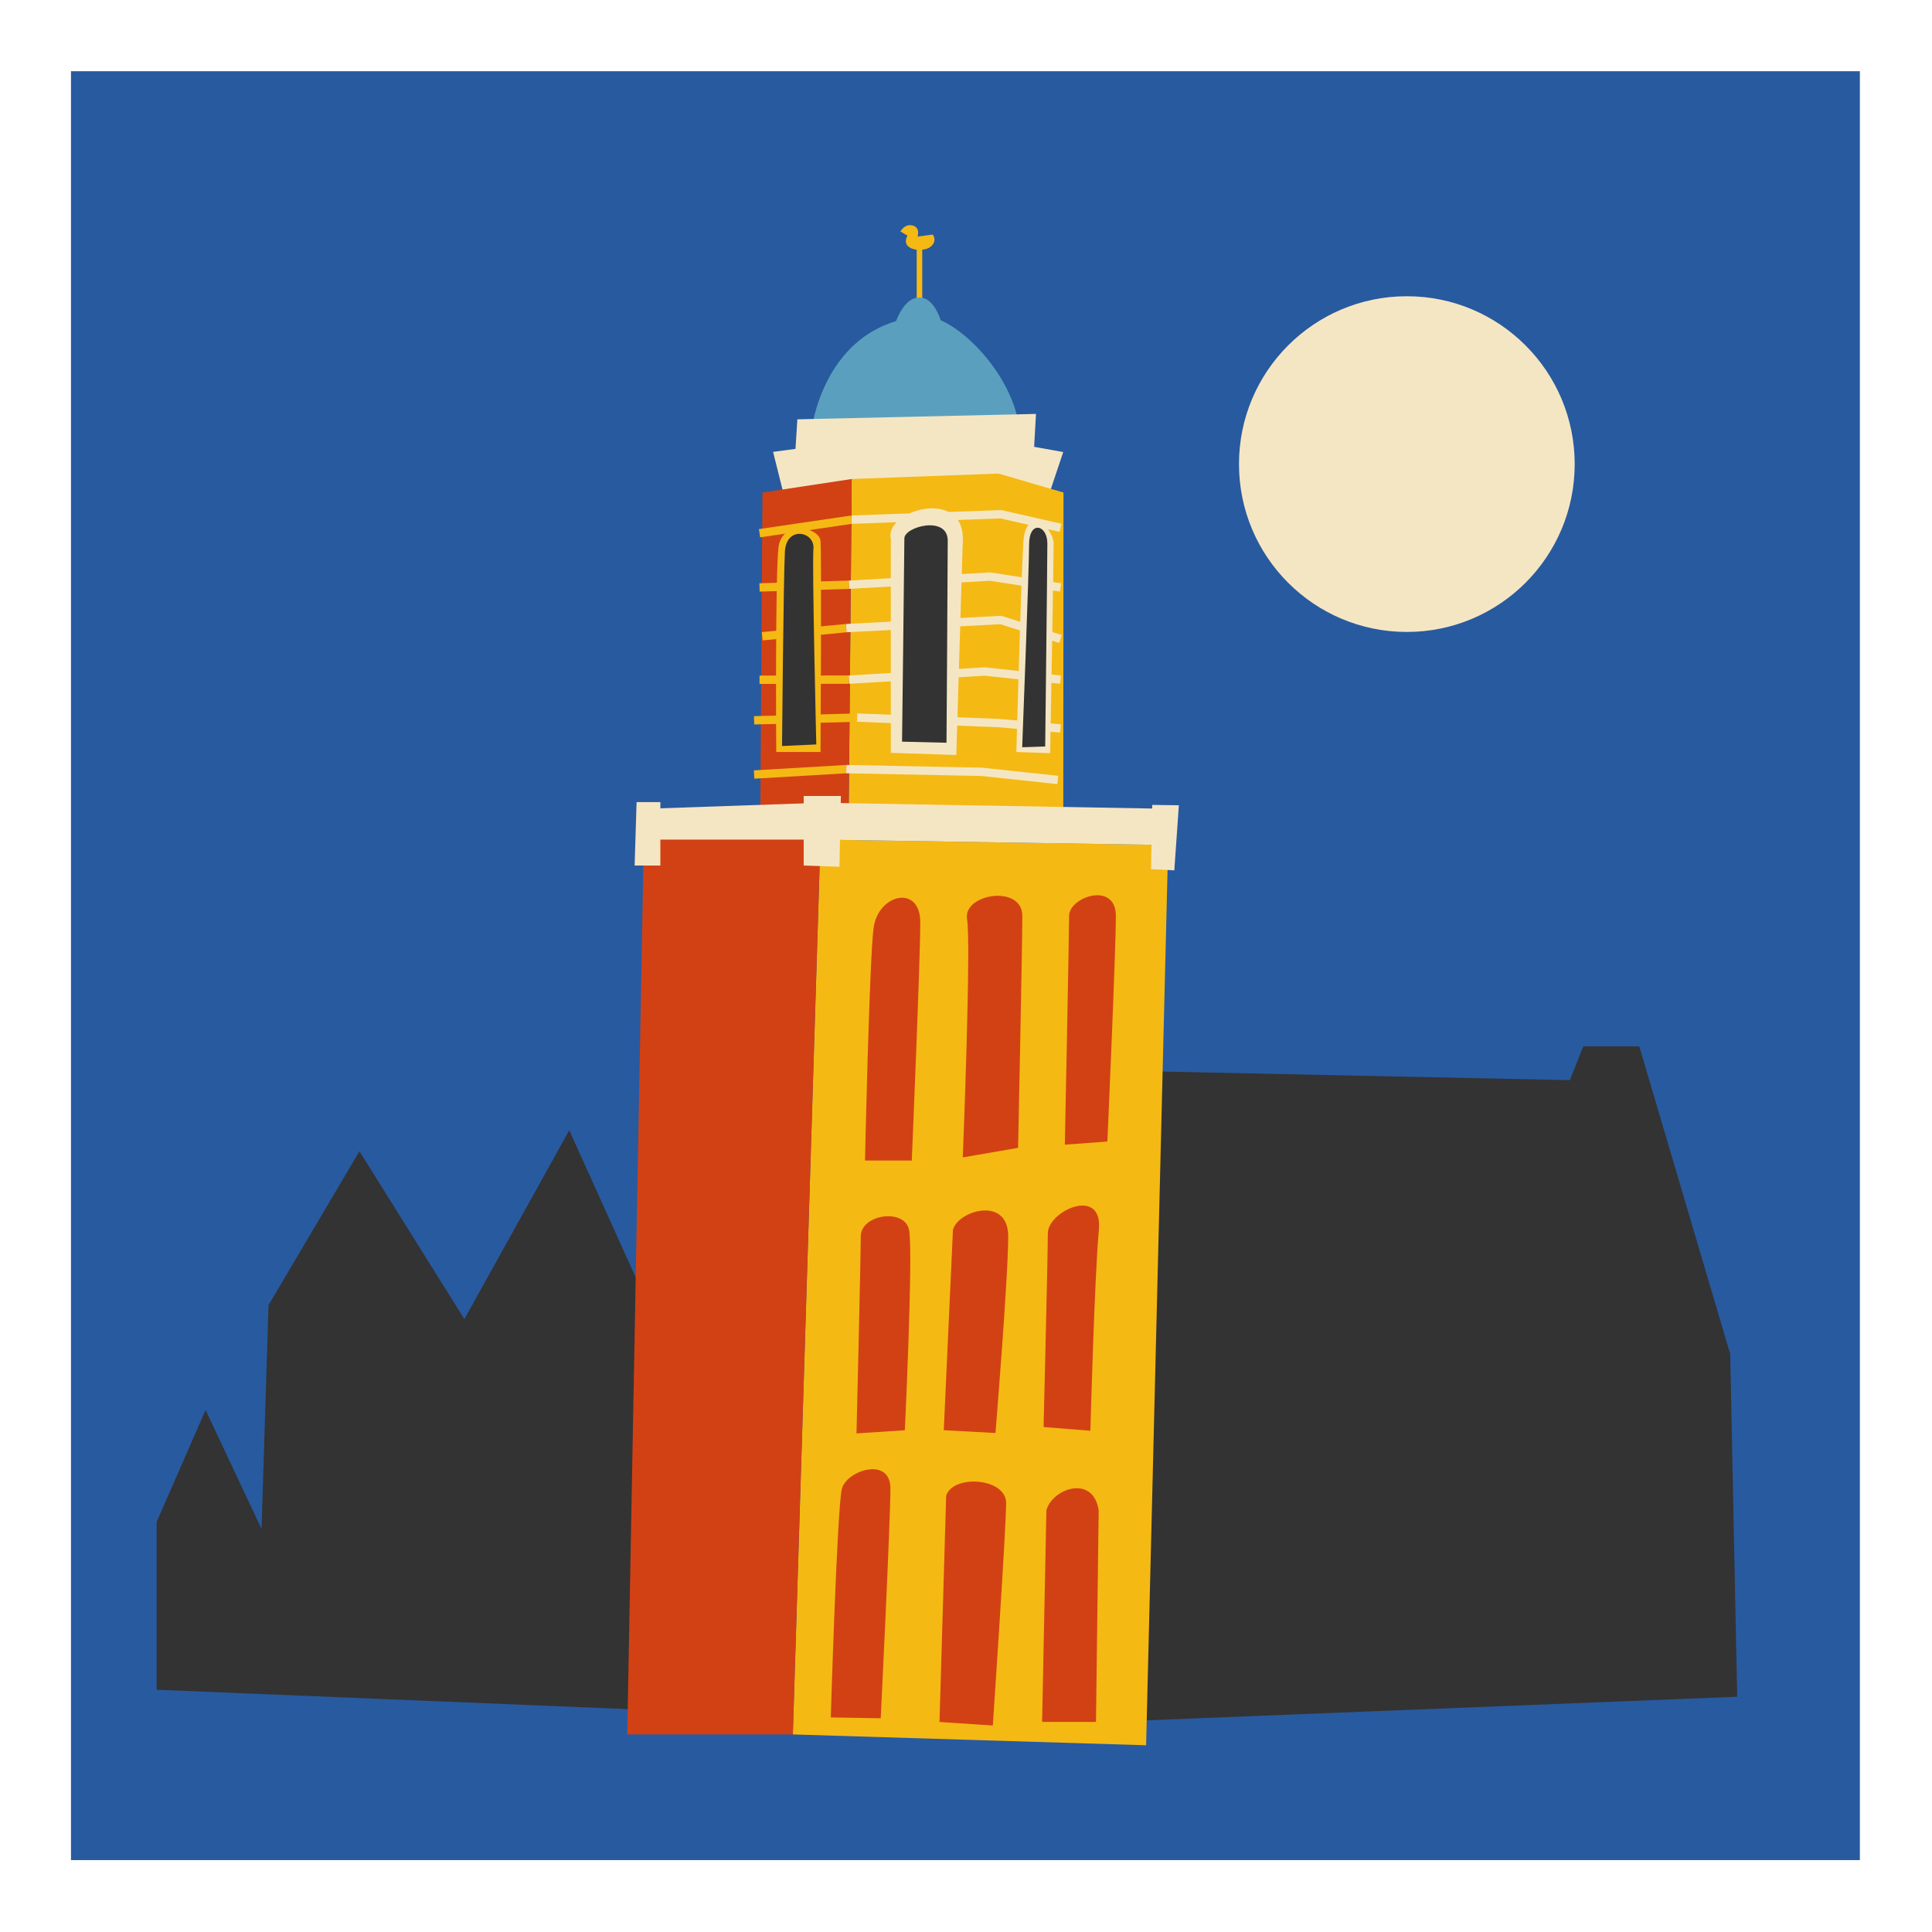
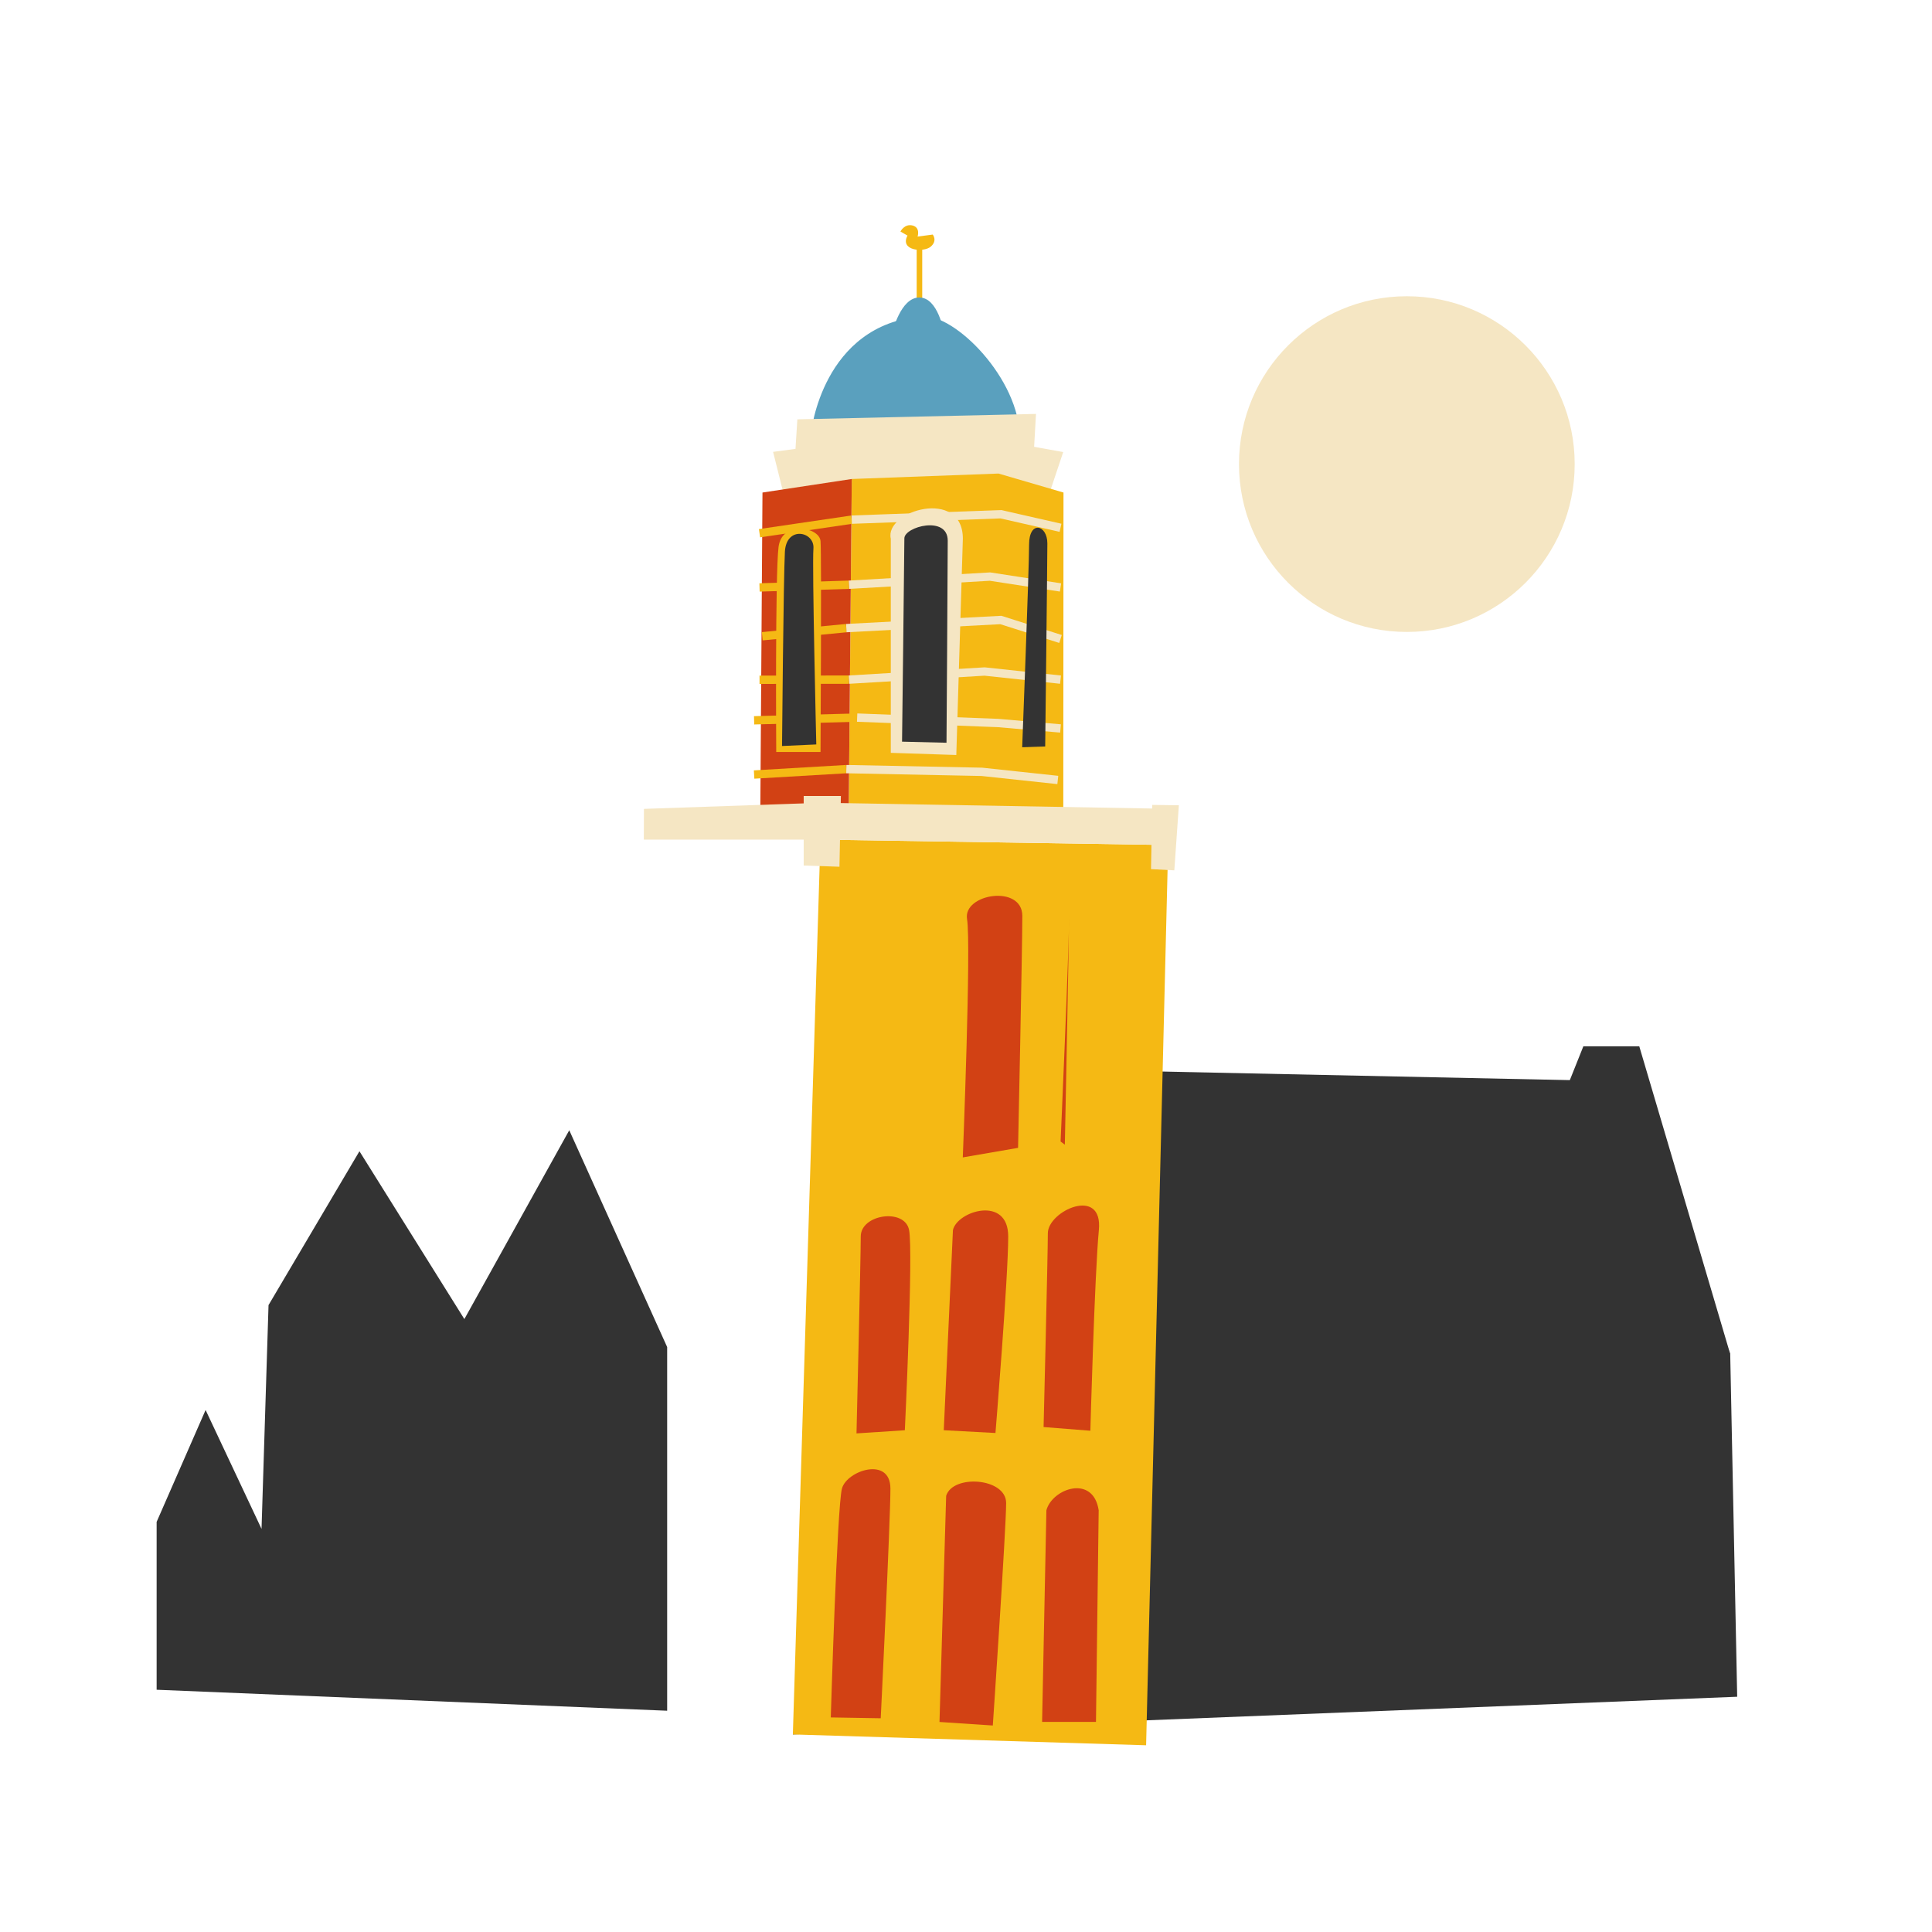
<svg xmlns="http://www.w3.org/2000/svg" version="1.1" id="Layer_1" x="0px" y="0px" viewBox="0 0 1080 1080" style="enable-background:new 0 0 1080 1080;" xml:space="preserve">
  <style type="text/css"> .st0{fill:#285AA0;} .st1{fill:#333333;} .st2{fill:none;stroke:#F5B914;stroke-width:3.102;stroke-linecap:round;stroke-linejoin:round;stroke-miterlimit:10;} .st3{fill:#5AA0BE;} .st4{fill:#F5E6C3;} .st5{fill:#F5B914;} .st6{fill:#D24114;} .st7{fill:none;stroke:#F5B914;stroke-width:4.653;stroke-miterlimit:10;} .st8{fill:none;stroke:#F5E6C3;stroke-width:4.653;stroke-miterlimit:10;} </style>
-   <rect x="39.68" y="39.81" class="st0" width="1000" height="1000" />
  <polygon class="st1" points="537.15,596.64 908.55,604.46 967.2,756.93 971.1,948.49 443.21,969.56 " />
  <polygon class="st1" points="838.18,702.19 885.1,584.91 916.37,584.91 967.2,756.93 " />
  <polygon class="st1" points="150.11,729.56 200.93,643.55 259.58,737.38 318.22,631.82 372.95,753.02 372.95,956.31 87.56,944.58 87.56,850.75 114.93,788.2 146.2,854.66 " />
  <line class="st2" x1="513.98" y1="137.19" x2="513.98" y2="170.61" />
  <path class="st3" d="M515.53,176.81c18.13-1.47,54.57,34.86,54.57,68.21l-116.71-3.03C453.38,241.99,459.44,181.36,515.53,176.81z" />
  <polygon class="st4" points="438.22,276.85 432.16,252.6 477.63,246.54 551.91,245.09 594.35,252.7 585.25,279.88 " />
  <polygon class="st5" points="476.15,267.76 558.18,264.72 594.5,275.33 594.38,460.26 474.37,460.26 " />
  <polygon class="st6" points="426.23,275.33 476.15,267.76 474.37,460.26 424.97,460.26 " />
  <circle class="st4" cx="786.43" cy="259.43" r="93.83" />
  <polygon class="st5" points="443.21,969.56 458.64,469.35 653.02,472.38 640.68,975.62 " />
-   <polygon class="st6" points="458.64,469.35 359.9,469.35 350.64,969.56 443.21,969.56 " />
  <polygon class="st4" points="359.9,469.35 359.97,452.17 459.19,448.74 655.56,452.17 653.02,472.38 458.64,469.35 " />
  <polygon class="st4" points="449.27,444.97 449.27,483.84 469.26,484.51 470.06,444.97 " />
  <polygon class="st4" points="644.11,449.95 643.42,485.86 656.45,486.53 658.99,450.15 " />
-   <polygon class="st4" points="355.86,448.4 354.76,483.84 369.15,483.84 369.15,448.4 " />
  <g>
    <line class="st7" x1="424.58" y1="298.07" x2="476.12" y2="290.49" />
    <line class="st7" x1="424.58" y1="328.39" x2="474.6" y2="326.87" />
    <line class="st7" x1="426.1" y1="355.67" x2="473.09" y2="351.12" />
    <line class="st7" x1="424.58" y1="379.99" x2="474.6" y2="379.92" />
    <line class="st7" x1="421.55" y1="402.66" x2="479.15" y2="401.14" />
    <line class="st7" x1="421.55" y1="432.97" x2="473.09" y2="429.94" />
  </g>
  <g>
    <polyline class="st8" points="592.83,295.04 559.48,287.46 476.12,290.49 " />
    <polyline class="st8" points="474.6,326.87 553.42,322.32 592.83,328.39 " />
    <polyline class="st8" points="592.83,357.19 559.48,346.58 473.09,351.12 " />
    <polyline class="st8" points="474.6,379.92 550.39,375.38 592.83,379.92 " />
    <polyline class="st8" points="592.83,407.21 557.97,404.17 479.15,401.14 " />
    <polyline class="st8" points="473.09,429.94 548.87,431.46 591.32,436.01 " />
  </g>
  <polygon class="st4" points="445.73,234.41 579.12,231.38 577.67,257.15 444.29,257.15 " />
  <path class="st3" d="M498.85,185.9h28.8c0,0-3.14-19.6-13.75-19.6C503.29,166.31,498.85,185.9,498.85,185.9z" />
  <path class="st5" d="M507.3,131.69c-4.51,8.46,9.02,9.59,12.97,6.2c3.95-3.38,1.13-6.77,1.13-6.77l-8.46,1.13 c0,0,1.69-5.07-2.82-6.2s-6.77,3.38-6.77,3.38L507.3,131.69z" />
  <path class="st6" d="M538.21,646.99c0,0,4.75-118.99,2.38-133.2s30.9-19.54,30.9-1.78c0,17.76-2.38,129.65-2.38,129.65 L538.21,646.99z" />
-   <path class="st6" d="M595.25,639.88c0,0,2.38-117.22,2.38-127.87c0-10.66,26.15-19.54,26.15,0c0,19.54-4.75,126.1-4.75,126.1 L595.25,639.88z" />
-   <path class="st6" d="M483.54,648.76h26.15c0,0,4.75-111.89,4.75-133.2c0-21.31-23.77-15.98-26.15,3.55 C485.92,538.65,483.54,648.76,483.54,648.76z" />
+   <path class="st6" d="M595.25,639.88c0,0,2.38-117.22,2.38-127.87c0,19.54-4.75,126.1-4.75,126.1 L595.25,639.88z" />
  <path class="st6" d="M478.79,801.28c0,0,2.38-97.68,2.38-110.11c0-12.43,24.64-15.98,27.02-3.55c2.38,12.43-2.38,111.89-2.38,111.89 L478.79,801.28z" />
  <path class="st6" d="M527.57,799.5l5.13-111.89c2.38-10.66,30.9-19.54,30.9,3.55s-7.13,109.89-7.13,109.89L527.57,799.5z" />
  <path class="st6" d="M583.37,797.73c0,0,2.38-95.91,2.38-108.34c0-12.43,30.9-26.64,28.52-1.78s-4.75,112.18-4.75,112.18 L583.37,797.73z" />
  <path class="st6" d="M464.41,960.05c0,0,3.53-117.82,6.24-127.93c2.71-10.11,27.1-18.19,27.1,0c0,18.19-5.42,128.4-5.42,128.4 L464.41,960.05z" />
  <path class="st6" d="M525.18,962.59l3.73-126.42c3.73-12.13,33.53-10.11,33.53,4.04c0,14.15-7.45,124.36-7.45,124.36L525.18,962.59z " />
  <path class="st6" d="M582.54,962.56l2.4-118.31c3.25-12.13,26.14-20.22,29.23,0l-1.51,118.31H582.54z" />
  <path class="st4" d="M497.96,420.84V301.13c-3.66-15.64,40.28-28.67,40.28,0l-3.66,120.92L497.96,420.84z" />
  <path class="st1" d="M529.1,415.2l-24.85-0.61c0,0,1.3-107.13,1.3-113.65c0-6.52,24.24-13.03,24.24,1.3S529.1,415.2,529.1,415.2z" />
-   <path class="st4" d="M568.15,420.37l18.9,0.65c0,0,1.95-106.21,1.95-116.63s-15.64-22.15-16.94-1.3S568.15,420.37,568.15,420.37z" />
  <path class="st1" d="M571.41,417.72c0,0,3.86-99.65,3.86-113.33s10.21-11.08,10.21-0.65s-1.21,113.55-1.21,113.55L571.41,417.72z" />
  <path class="st5" d="M433.92,420.37h24.76c0,0,0.65-110.12,0-117.94s-21.5-11.73-23.46,3.26 C433.27,320.68,433.92,420.37,433.92,420.37z" />
  <path class="st1" d="M456.31,416.15c0,0-2.39-99.91-1.6-109.47c0.8-9.56-15.15-13.03-15.95,1.74c-0.8,14.77-1.6,108.6-1.6,108.6 L456.31,416.15z" />
</svg>